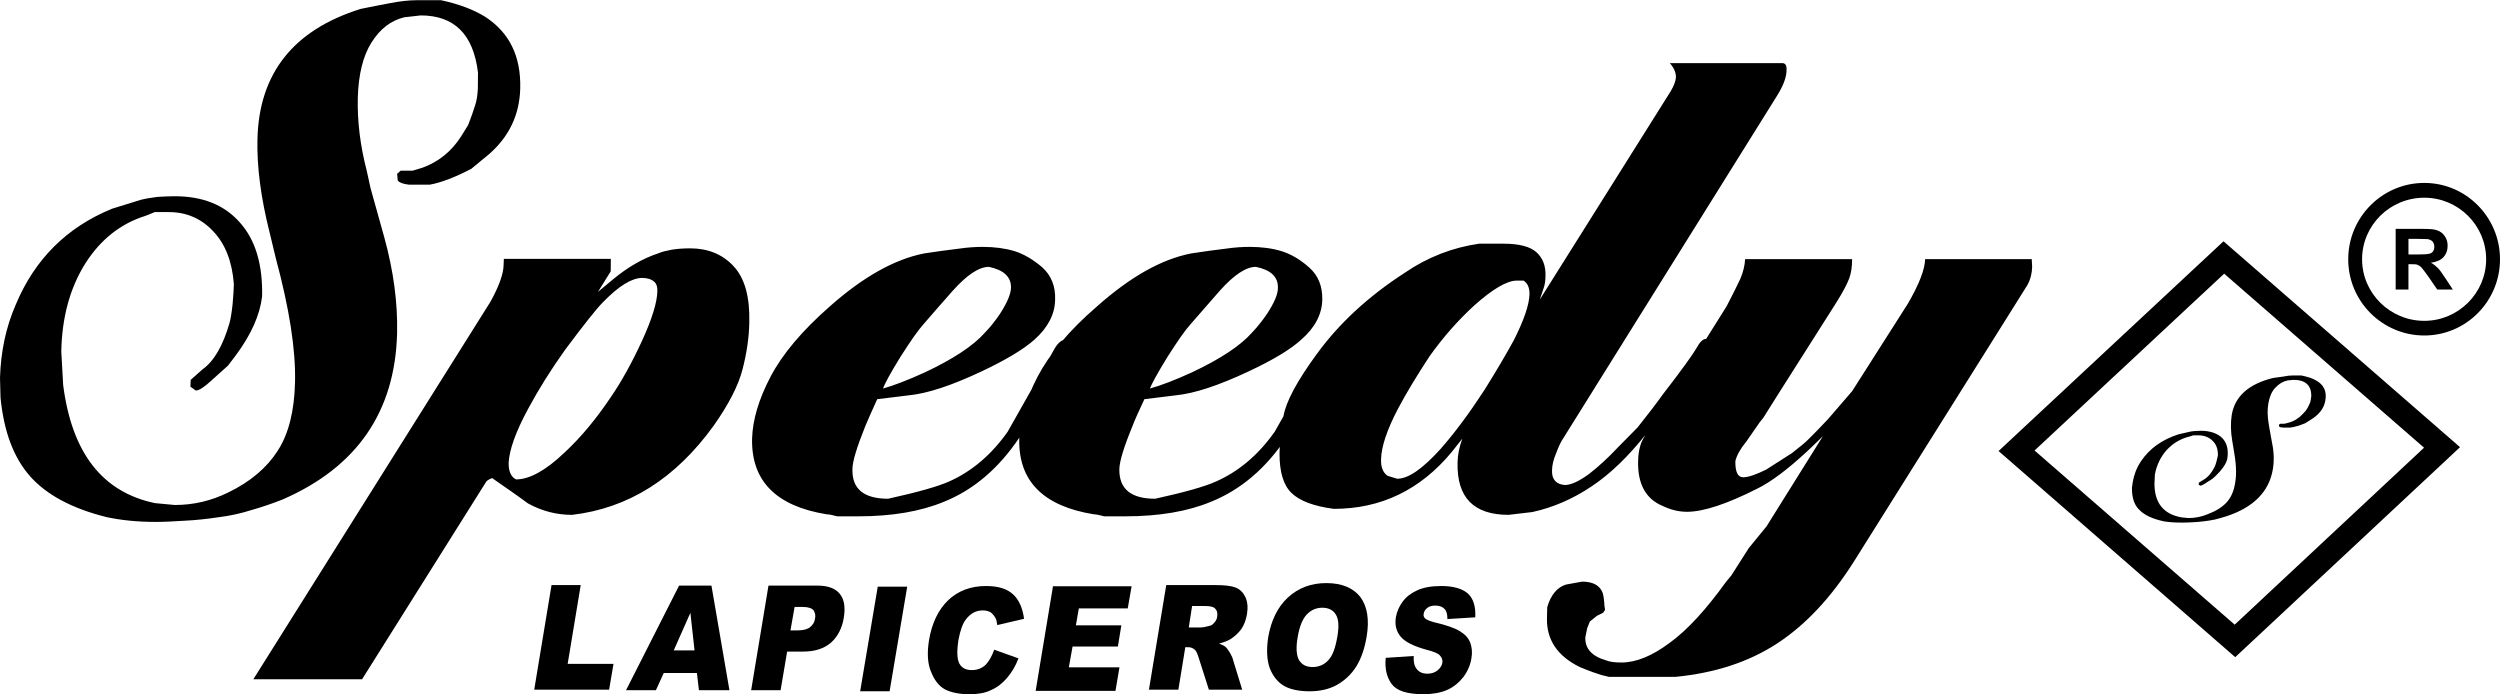
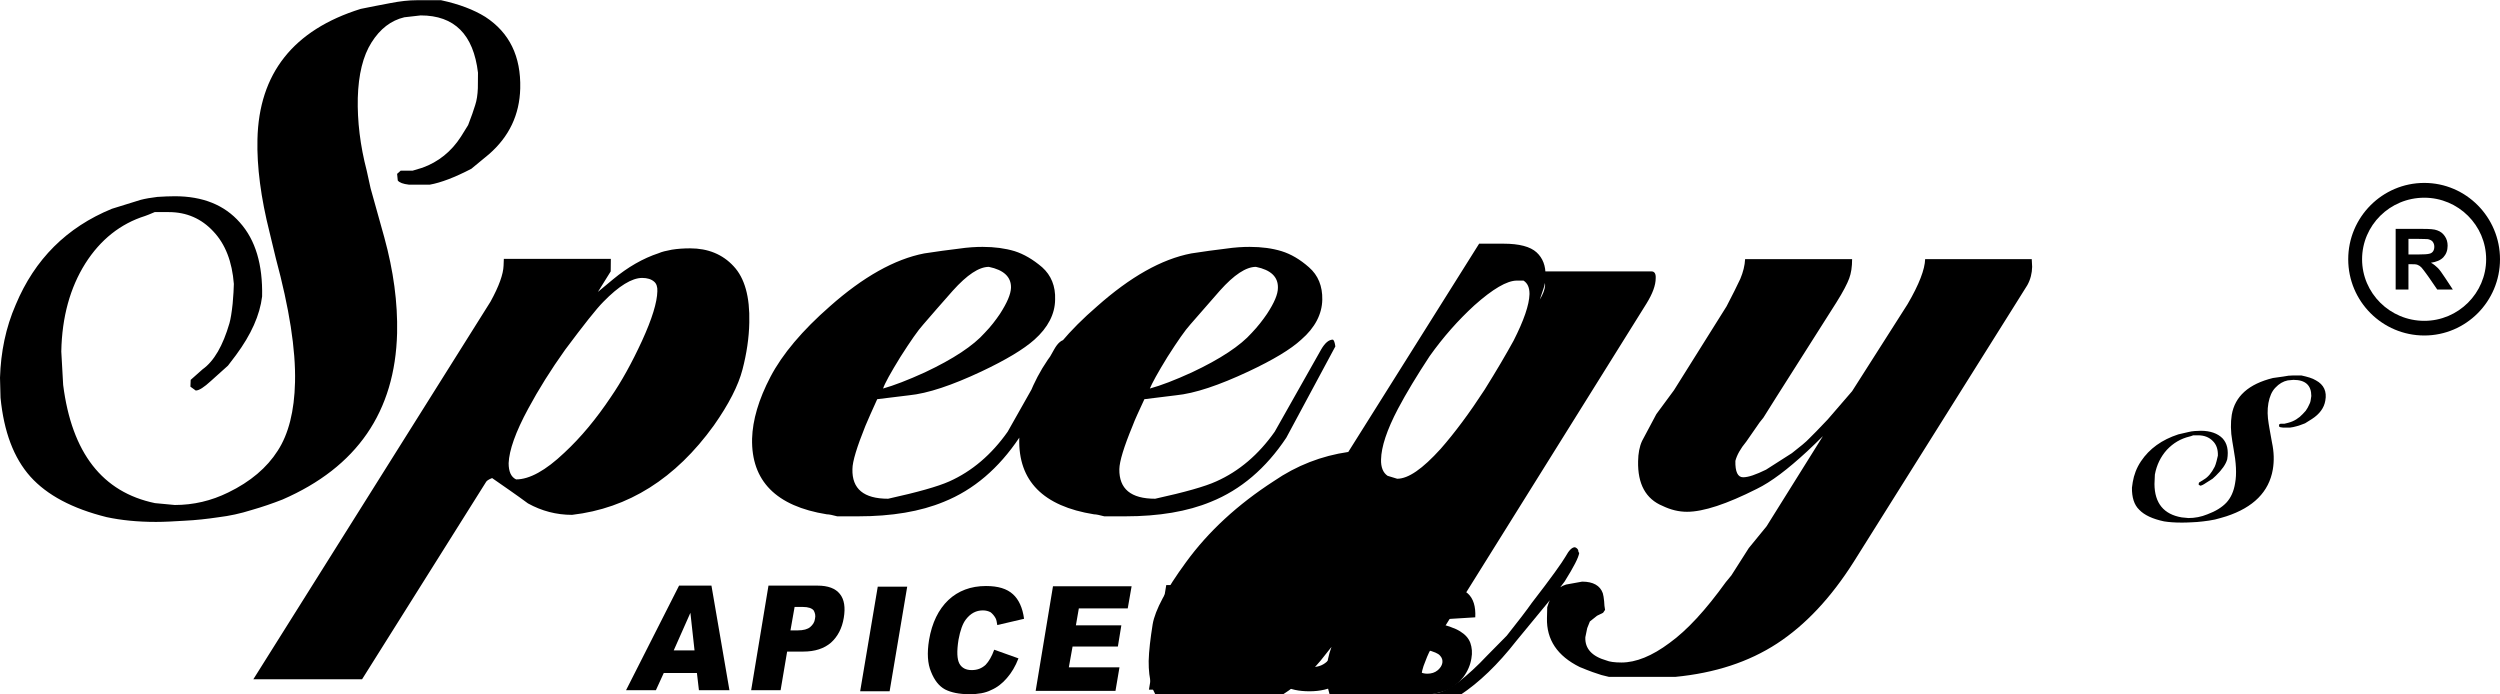
<svg xmlns="http://www.w3.org/2000/svg" xml:space="preserve" width="180px" height="50px" version="1.1" style="shape-rendering:geometricPrecision; text-rendering:geometricPrecision; image-rendering:optimizeQuality; fill-rule:evenodd; clip-rule:evenodd" viewBox="0 0 187.61 52.08">
  <defs>
    <style type="text/css">
   
    .fil0 {fill:#000000;fill-rule:nonzero}
   
  </style>
  </defs>
  <g id="Capa_x0020_1">
    <g id="_2271135816752">
      <path class="fil0" d="M181.93 14.82c-2.58,0 -4.67,2.07 -4.67,4.62 0,2.54 2.09,4.62 4.67,4.62 2.55,0 4.64,-2.08 4.64,-4.62 0,-2.55 -2.09,-4.62 -4.64,-4.62zm0 10.34c-3.15,0 -5.71,-2.56 -5.71,-5.72 0,-3.16 2.56,-5.73 5.71,-5.73 3.13,0 5.68,2.57 5.68,5.73 0,3.16 -2.55,5.72 -5.68,5.72z" />
-       <path class="fil0" d="M152.68 33.79l15.02 13.07 14.21 -13.28 -15 -13.06 -14.23 13.27zm15.06 15.51l-17.76 -15.47 16.88 -15.74 17.75 15.45 -16.87 15.76z" />
      <path class="fil0" d="M162.4 39.11c-0.85,-0.18 -1.48,-0.47 -1.86,-0.87 -0.39,-0.37 -0.56,-0.94 -0.55,-1.66l0.06 -0.42c0.09,-0.54 0.29,-1.07 0.61,-1.55 0.64,-0.96 1.58,-1.63 2.81,-2.03l0.78 -0.18c0.12,-0.04 0.28,-0.05 0.45,-0.07 0.16,0 0.32,-0.02 0.45,-0.02 0.72,0 1.27,0.2 1.63,0.56 0.36,0.38 0.47,0.91 0.36,1.58 -0.11,0.39 -0.4,0.79 -0.85,1.23l-0.25 0.23 -0.49 0.31c-0.2,0.14 -0.35,0.21 -0.44,0.21 -0.07,-0.05 -0.11,-0.07 -0.12,-0.09l0.03 -0.14 0.35 -0.22c0.32,-0.18 0.59,-0.5 0.83,-0.97 0.05,-0.1 0.09,-0.24 0.14,-0.42 0.04,-0.18 0.08,-0.31 0.1,-0.42 0.01,-0.47 -0.11,-0.83 -0.39,-1.1 -0.27,-0.27 -0.63,-0.42 -1.1,-0.42l-0.36 0c-0.15,0.06 -0.22,0.08 -0.27,0.09 -0.67,0.16 -1.23,0.49 -1.71,1 -0.46,0.51 -0.77,1.14 -0.9,1.86l-0.03 0.71c0.01,1.44 0.7,2.27 2.04,2.5l0.51 0.05c0.48,0 0.96,-0.09 1.42,-0.28 0.62,-0.23 1.09,-0.52 1.43,-0.88 0.33,-0.36 0.55,-0.83 0.65,-1.45 0.13,-0.69 0.08,-1.55 -0.12,-2.62l-0.09 -0.54c-0.13,-0.73 -0.13,-1.4 -0.04,-1.98 0.24,-1.39 1.27,-2.31 3.09,-2.76 0.26,-0.04 0.51,-0.07 0.78,-0.11 0.28,-0.06 0.51,-0.08 0.71,-0.08l0.65 0c0.45,0.1 0.82,0.2 1.09,0.37 0.59,0.32 0.83,0.83 0.7,1.52 -0.09,0.54 -0.43,1.01 -1.01,1.38l-0.51 0.32c-0.45,0.18 -0.83,0.29 -1.12,0.32l-0.54 0c-0.16,-0.01 -0.25,-0.03 -0.29,-0.09l0 -0.14 0.11 -0.06 0.09 0 0.21 0 0.28 -0.07c0.43,-0.11 0.79,-0.34 1.08,-0.65l0.23 -0.25c0.12,-0.16 0.19,-0.31 0.24,-0.42 0.06,-0.11 0.11,-0.22 0.13,-0.36l0.05 -0.33c0,-0.81 -0.45,-1.21 -1.34,-1.21l-0.43 0.04c-0.34,0.07 -0.65,0.25 -0.92,0.54 -0.27,0.27 -0.44,0.67 -0.53,1.16 -0.09,0.51 -0.07,1.01 0.02,1.55l0.06 0.36 0.19 1.06c0.15,0.7 0.17,1.37 0.06,2.02 -0.29,1.67 -1.45,2.84 -3.49,3.51 -0.27,0.09 -0.56,0.16 -0.85,0.24 -0.3,0.07 -0.59,0.1 -0.89,0.14 -0.31,0.04 -0.6,0.06 -0.89,0.07 -0.29,0.02 -0.54,0.02 -0.75,0.02 -0.49,0 -0.91,-0.03 -1.29,-0.09z" />
-       <path class="fil0" d="M131.23 41.12l1.34 -1.64 4.23 -6.77 -0.59 0.58 -0.6 0.57c-1.45,1.34 -2.7,2.29 -3.77,2.81 -2.26,1.14 -4.01,1.72 -5.24,1.72 -0.62,0 -1.23,-0.15 -1.83,-0.44 -1.26,-0.52 -1.88,-1.64 -1.84,-3.36 0.01,-0.58 0.1,-1.09 0.3,-1.52l1.07 -2.01 1.32 -1.79 3.95 -6.3c0.45,-0.86 0.79,-1.55 1.03,-2.06 0.21,-0.5 0.34,-1.01 0.36,-1.48l8.03 0c0,0.58 -0.07,1.05 -0.22,1.45 -0.14,0.38 -0.45,0.99 -0.96,1.8l-4.48 7.06 -1 1.59 -0.28 0.35 -1 1.44c-0.44,0.53 -0.71,1.02 -0.82,1.45 -0.02,0.82 0.18,1.23 0.58,1.23 0.4,0 0.96,-0.2 1.72,-0.57l1.94 -1.24c0.63,-0.49 1.07,-0.85 1.3,-1.1 0.25,-0.24 0.71,-0.71 1.39,-1.43 1.18,-1.36 1.77,-2.06 1.83,-2.12l4.16 -6.53c0.87,-1.48 1.3,-2.62 1.32,-3.38l8 0 0.03 0.58c-0.01,0.47 -0.12,0.94 -0.36,1.37 -0.39,0.63 -0.76,1.22 -1.09,1.74l-11.93 19.01c-1.72,2.72 -3.64,4.76 -5.77,6.15 -2.12,1.38 -4.65,2.21 -7.64,2.5l-2.35 0 -1.03 0 -0.8 0 -0.78 0 -0.57 -0.14 -0.66 -0.22 -0.45 -0.17 -0.52 -0.21c-1.68,-0.83 -2.5,-2.05 -2.46,-3.67l0.02 -0.82c0.27,-0.94 0.76,-1.5 1.41,-1.7l1.21 -0.22c0.83,0 1.35,0.3 1.55,0.87 0.04,0.15 0.08,0.35 0.1,0.6 0.01,0.24 0.03,0.45 0.07,0.65l-0.15 0.22 -0.45 0.22 -0.54 0.43 -0.2 0.5 -0.14 0.68c-0.04,0.86 0.5,1.44 1.59,1.75 0.21,0.09 0.59,0.15 1.12,0.15 1.09,0 2.3,-0.49 3.61,-1.47 1.33,-0.96 2.72,-2.48 4.22,-4.56l0.42 -0.51 1.3 -2.04zm-16.9 -20.08l-0.5 0c-0.74,0 -1.81,0.63 -3.19,1.86 -1.21,1.11 -2.33,2.37 -3.36,3.82 -0.94,1.43 -1.74,2.75 -2.37,3.94 -0.84,1.6 -1.25,2.86 -1.27,3.8 -0.02,0.58 0.15,1 0.49,1.23l0.72 0.22c0.84,0 1.9,-0.74 3.26,-2.24 1.07,-1.22 2.17,-2.7 3.3,-4.44 0.9,-1.44 1.62,-2.67 2.18,-3.69 0.76,-1.5 1.17,-2.67 1.19,-3.49 0,-0.49 -0.14,-0.81 -0.45,-1.01zm-3.33 -2.77l1.83 0c1.18,0 2.01,0.22 2.48,0.65 0.47,0.43 0.69,1.02 0.67,1.74 0,0.38 -0.05,0.72 -0.16,1.01 -0.09,0.27 -0.18,0.54 -0.27,0.8l9.82 -15.63c0.25,-0.42 0.38,-0.76 0.4,-1.07 0,-0.34 -0.15,-0.7 -0.46,-1.05l8.45 0c0.22,0 0.33,0.18 0.31,0.51 0,0.54 -0.24,1.17 -0.69,1.9l-16.04 25.7c-0.2,0.29 -0.38,0.67 -0.56,1.16 -0.2,0.47 -0.31,0.91 -0.31,1.31 -0.02,0.66 0.31,1.03 0.96,1.08 0.47,0 1.08,-0.29 1.82,-0.83 0.72,-0.56 1.45,-1.23 2.16,-1.99l1.48 -1.5c0.85,-1.07 1.48,-1.89 1.88,-2.46 1.45,-1.87 2.28,-3.04 2.54,-3.49 0.25,-0.46 0.48,-0.69 0.7,-0.69 0.13,0.05 0.2,0.12 0.24,0.21 0,0.09 0.03,0.17 0.08,0.22 -0.05,0.35 -0.41,1.05 -1.1,2.15l-0.54 0.71 -3.08 3.74c-1.39,1.78 -2.8,3.13 -4.21,4.06 -1.41,0.94 -2.89,1.57 -4.41,1.9l-1.78 0.21c-2.62,0 -3.89,-1.3 -3.83,-3.92 0.01,-0.58 0.13,-1.18 0.36,-1.8l-0.81 1.02c-2.36,2.84 -5.31,4.25 -8.84,4.25 -1.51,-0.2 -2.56,-0.6 -3.17,-1.19 -0.62,-0.6 -0.91,-1.61 -0.9,-3.02 0.02,-0.78 0.13,-1.69 0.3,-2.76 0.18,-1.06 1.01,-2.62 2.49,-4.64 1.7,-2.34 3.91,-4.36 6.6,-6.1 1.72,-1.18 3.59,-1.9 5.59,-2.19zm-24.71 10.87c0.84,-0.23 1.88,-0.63 3.15,-1.21 2.15,-1.01 3.65,-2.01 4.5,-2.97 0.44,-0.46 0.82,-0.95 1.14,-1.42 0.55,-0.84 0.82,-1.47 0.82,-1.96 0.02,-0.81 -0.52,-1.34 -1.65,-1.57 -0.74,0 -1.64,0.59 -2.71,1.79 -0.85,0.96 -1.57,1.81 -2.21,2.53 -0.4,0.44 -0.96,1.25 -1.72,2.44 -0.74,1.2 -1.17,2 -1.32,2.37zm1.94 0.51l-2.35 0.29c-0.4,0.87 -0.71,1.52 -0.89,2.01 -0.65,1.57 -0.98,2.66 -0.99,3.24 -0.02,1.48 0.86,2.22 2.69,2.22 2.23,-0.49 3.75,-0.92 4.58,-1.3 1.71,-0.76 3.18,-2.01 4.39,-3.73l3.49 -6.18c0.28,-0.48 0.57,-0.73 0.88,-0.73 0.08,0.05 0.14,0.22 0.18,0.51l-3.68 6.85c-1.53,2.3 -3.42,3.91 -5.66,4.81 -1.76,0.73 -3.91,1.09 -6.42,1.09l-0.85 0 -0.73 0c-0.34,-0.09 -0.6,-0.15 -0.77,-0.15 -3.82,-0.61 -5.69,-2.51 -5.61,-5.68 0.03,-1.39 0.49,-2.94 1.37,-4.64 0.89,-1.7 2.37,-3.48 4.47,-5.29 2.48,-2.2 4.83,-3.54 7.07,-3.97 0.96,-0.15 1.79,-0.26 2.54,-0.35 0.74,-0.11 1.35,-0.14 1.84,-0.14 0.91,0 1.7,0.11 2.39,0.32 0.71,0.22 1.39,0.62 2.06,1.21 0.69,0.6 1.02,1.42 1,2.43 -0.02,1.08 -0.54,2.1 -1.58,3 -0.79,0.73 -2.11,1.52 -3.96,2.39 -2.2,1.03 -4.02,1.65 -5.46,1.79zm-21.96 -0.51c0.81,-0.23 1.86,-0.63 3.13,-1.21 2.15,-1.01 3.65,-2.01 4.5,-2.97 0.45,-0.46 0.82,-0.95 1.14,-1.42 0.54,-0.84 0.81,-1.47 0.83,-1.96 0.02,-0.81 -0.54,-1.34 -1.66,-1.57 -0.74,0 -1.63,0.59 -2.71,1.79 -0.86,0.96 -1.58,1.81 -2.21,2.53 -0.4,0.44 -0.96,1.25 -1.72,2.44 -0.74,1.2 -1.18,2 -1.3,2.37zm1.93 0.51l-2.37 0.29c-0.4,0.87 -0.68,1.52 -0.89,2.01 -0.63,1.57 -0.97,2.66 -0.97,3.24 -0.04,1.48 0.85,2.22 2.68,2.22 2.22,-0.49 3.74,-0.92 4.59,-1.3 1.7,-0.76 3.17,-2.01 4.38,-3.73l3.49 -6.18c0.27,-0.48 0.56,-0.73 0.87,-0.73 0.09,0.05 0.14,0.22 0.18,0.51l-3.67 6.85c-1.54,2.3 -3.42,3.91 -5.66,4.81 -1.76,0.73 -3.91,1.09 -6.43,1.09l-0.85 0 -0.72 0c-0.34,-0.09 -0.6,-0.15 -0.78,-0.15 -3.81,-0.61 -5.68,-2.51 -5.61,-5.68 0.04,-1.39 0.49,-2.94 1.38,-4.64 0.89,-1.7 2.39,-3.48 4.46,-5.29 2.48,-2.2 4.86,-3.54 7.08,-3.97 0.96,-0.15 1.81,-0.26 2.55,-0.35 0.74,-0.11 1.34,-0.14 1.83,-0.14 0.9,0 1.7,0.11 2.4,0.32 0.69,0.22 1.38,0.62 2.07,1.21 0.67,0.6 1.01,1.42 0.97,2.43 -0.01,1.08 -0.54,2.1 -1.55,3 -0.82,0.73 -2.14,1.52 -3.98,2.39 -2.19,1.03 -4.02,1.65 -5.45,1.79zm-19.1 -8.52c-0.22,-0.2 -0.53,-0.29 -0.91,-0.29 -0.77,0 -1.75,0.6 -2.91,1.79 -0.53,0.53 -1.48,1.74 -2.87,3.6 -1.07,1.5 -1.99,2.97 -2.77,4.42 -0.96,1.77 -1.43,3.13 -1.47,4.09 0,0.63 0.18,1.04 0.56,1.22 1,0 2.21,-0.66 3.62,-2 1.25,-1.16 2.4,-2.55 3.49,-4.18 0.8,-1.16 1.58,-2.57 2.34,-4.22 0.76,-1.66 1.13,-2.89 1.15,-3.71 0.02,-0.34 -0.07,-0.58 -0.23,-0.72zm-21.93 29.83l-8.16 0 17.8 -28.34c0.64,-1.16 0.96,-2.07 0.98,-2.7l0.02 -0.51 8.03 0 -0.01 0.94 -0.96 1.54 1.13 -0.94c1.11,-0.92 2.25,-1.58 3.44,-1.97 0.22,-0.1 0.55,-0.18 0.98,-0.26 0.44,-0.07 0.9,-0.1 1.37,-0.1 1.34,0 2.44,0.45 3.26,1.34 0.83,0.88 1.23,2.29 1.18,4.23 -0.02,1.14 -0.2,2.33 -0.51,3.52 -0.31,1.2 -1.03,2.61 -2.15,4.2 -2.88,4 -6.43,6.22 -10.64,6.71 -1.18,0 -2.28,-0.29 -3.31,-0.86 -0.89,-0.66 -1.79,-1.27 -2.69,-1.9 -0.26,0.1 -0.42,0.21 -0.46,0.3l-9.3 14.8zm-19.17 -12.17c-2.57,-0.64 -4.47,-1.65 -5.72,-3.04 -1.25,-1.4 -1.99,-3.37 -2.24,-5.92l-0.04 -1.5c0.06,-1.93 0.43,-3.76 1.18,-5.48 1.43,-3.42 3.83,-5.81 7.22,-7.2l2.16 -0.67c0.35,-0.09 0.76,-0.16 1.25,-0.22 0.47,-0.03 0.91,-0.05 1.31,-0.05 2.09,0 3.72,0.65 4.88,1.97 1.18,1.32 1.72,3.16 1.67,5.55 -0.17,1.4 -0.82,2.86 -1.96,4.4l-0.6 0.79 -1.28 1.15c-0.51,0.47 -0.89,0.72 -1.14,0.72 -0.22,-0.15 -0.35,-0.25 -0.4,-0.29l0.02 -0.51 0.89 -0.79c0.87,-0.62 1.53,-1.78 2.02,-3.46 0.09,-0.32 0.17,-0.81 0.24,-1.47 0.05,-0.64 0.09,-1.13 0.09,-1.48 -0.13,-1.66 -0.63,-2.98 -1.54,-3.94 -0.89,-0.96 -2.01,-1.45 -3.34,-1.45l-1.06 0c-0.36,0.15 -0.59,0.25 -0.72,0.29 -1.84,0.58 -3.35,1.77 -4.49,3.57 -1.13,1.8 -1.75,3.99 -1.8,6.6l0.14 2.51c0.65,5.11 2.95,8.05 6.89,8.87l1.49 0.14c1.39,0 2.73,-0.31 4.01,-0.94 1.67,-0.81 2.9,-1.86 3.71,-3.13 0.82,-1.26 1.25,-2.98 1.3,-5.14 0.06,-2.46 -0.43,-5.55 -1.44,-9.3l-0.47 -1.95c-0.65,-2.58 -0.96,-4.92 -0.91,-6.98 0.11,-4.94 2.69,-8.21 7.75,-9.79 0.7,-0.14 1.44,-0.29 2.2,-0.43 0.76,-0.15 1.43,-0.22 1.99,-0.22l1.84 0c1.35,0.29 2.45,0.71 3.32,1.25 1.81,1.18 2.68,2.96 2.62,5.37 -0.05,1.97 -0.83,3.62 -2.35,4.94l-1.32 1.09c-1.25,0.65 -2.28,1.04 -3.11,1.19l-1.58 0c-0.43,-0.05 -0.7,-0.15 -0.83,-0.31l-0.05 -0.5 0.27 -0.24 0.25 0 0.65 0 0.73 -0.22c1.19,-0.43 2.17,-1.21 2.89,-2.33l0.54 -0.87c0.24,-0.63 0.42,-1.12 0.53,-1.5 0.12,-0.36 0.18,-0.78 0.2,-1.27l0.01 -1.16c-0.34,-2.87 -1.77,-4.3 -4.3,-4.3l-1.23 0.14c-1,0.24 -1.81,0.86 -2.46,1.89 -0.64,1.01 -0.98,2.4 -1.03,4.16 -0.04,1.75 0.18,3.58 0.67,5.46l0.29 1.32 1.03 3.69c0.69,2.51 1.01,4.9 0.96,7.18 -0.15,5.9 -3.01,10.06 -8.6,12.49 -0.74,0.29 -1.52,0.56 -2.33,0.79 -0.82,0.26 -1.65,0.44 -2.48,0.54 -0.87,0.13 -1.7,0.22 -2.53,0.26 -0.81,0.05 -1.54,0.09 -2.15,0.09 -1.4,0 -2.64,-0.13 -3.71,-0.36z" />
-       <polygon class="fil0" points="41.39,43.89 43.58,43.89 42.6,49.8 46.04,49.8 45.71,51.74 40.09,51.74 " />
+       <path class="fil0" d="M131.23 41.12l1.34 -1.64 4.23 -6.77 -0.59 0.58 -0.6 0.57c-1.45,1.34 -2.7,2.29 -3.77,2.81 -2.26,1.14 -4.01,1.72 -5.24,1.72 -0.62,0 -1.23,-0.15 -1.83,-0.44 -1.26,-0.52 -1.88,-1.64 -1.84,-3.36 0.01,-0.58 0.1,-1.09 0.3,-1.52l1.07 -2.01 1.32 -1.79 3.95 -6.3c0.45,-0.86 0.79,-1.55 1.03,-2.06 0.21,-0.5 0.34,-1.01 0.36,-1.48l8.03 0c0,0.58 -0.07,1.05 -0.22,1.45 -0.14,0.38 -0.45,0.99 -0.96,1.8l-4.48 7.06 -1 1.59 -0.28 0.35 -1 1.44c-0.44,0.53 -0.71,1.02 -0.82,1.45 -0.02,0.82 0.18,1.23 0.58,1.23 0.4,0 0.96,-0.2 1.72,-0.57l1.94 -1.24c0.63,-0.49 1.07,-0.85 1.3,-1.1 0.25,-0.24 0.71,-0.71 1.39,-1.43 1.18,-1.36 1.77,-2.06 1.83,-2.12l4.16 -6.53c0.87,-1.48 1.3,-2.62 1.32,-3.38l8 0 0.03 0.58c-0.01,0.47 -0.12,0.94 -0.36,1.37 -0.39,0.63 -0.76,1.22 -1.09,1.74l-11.93 19.01c-1.72,2.72 -3.64,4.76 -5.77,6.15 -2.12,1.38 -4.65,2.21 -7.64,2.5l-2.35 0 -1.03 0 -0.8 0 -0.78 0 -0.57 -0.14 -0.66 -0.22 -0.45 -0.17 -0.52 -0.21c-1.68,-0.83 -2.5,-2.05 -2.46,-3.67l0.02 -0.82c0.27,-0.94 0.76,-1.5 1.41,-1.7l1.21 -0.22c0.83,0 1.35,0.3 1.55,0.87 0.04,0.15 0.08,0.35 0.1,0.6 0.01,0.24 0.03,0.45 0.07,0.65l-0.15 0.22 -0.45 0.22 -0.54 0.43 -0.2 0.5 -0.14 0.68c-0.04,0.86 0.5,1.44 1.59,1.75 0.21,0.09 0.59,0.15 1.12,0.15 1.09,0 2.3,-0.49 3.61,-1.47 1.33,-0.96 2.72,-2.48 4.22,-4.56l0.42 -0.51 1.3 -2.04zm-16.9 -20.08l-0.5 0c-0.74,0 -1.81,0.63 -3.19,1.86 -1.21,1.11 -2.33,2.37 -3.36,3.82 -0.94,1.43 -1.74,2.75 -2.37,3.94 -0.84,1.6 -1.25,2.86 -1.27,3.8 -0.02,0.58 0.15,1 0.49,1.23l0.72 0.22c0.84,0 1.9,-0.74 3.26,-2.24 1.07,-1.22 2.17,-2.7 3.3,-4.44 0.9,-1.44 1.62,-2.67 2.18,-3.69 0.76,-1.5 1.17,-2.67 1.19,-3.49 0,-0.49 -0.14,-0.81 -0.45,-1.01zm-3.33 -2.77l1.83 0c1.18,0 2.01,0.22 2.48,0.65 0.47,0.43 0.69,1.02 0.67,1.74 0,0.38 -0.05,0.72 -0.16,1.01 -0.09,0.27 -0.18,0.54 -0.27,0.8c0.25,-0.42 0.38,-0.76 0.4,-1.07 0,-0.34 -0.15,-0.7 -0.46,-1.05l8.45 0c0.22,0 0.33,0.18 0.31,0.51 0,0.54 -0.24,1.17 -0.69,1.9l-16.04 25.7c-0.2,0.29 -0.38,0.67 -0.56,1.16 -0.2,0.47 -0.31,0.91 -0.31,1.31 -0.02,0.66 0.31,1.03 0.96,1.08 0.47,0 1.08,-0.29 1.82,-0.83 0.72,-0.56 1.45,-1.23 2.16,-1.99l1.48 -1.5c0.85,-1.07 1.48,-1.89 1.88,-2.46 1.45,-1.87 2.28,-3.04 2.54,-3.49 0.25,-0.46 0.48,-0.69 0.7,-0.69 0.13,0.05 0.2,0.12 0.24,0.21 0,0.09 0.03,0.17 0.08,0.22 -0.05,0.35 -0.41,1.05 -1.1,2.15l-0.54 0.71 -3.08 3.74c-1.39,1.78 -2.8,3.13 -4.21,4.06 -1.41,0.94 -2.89,1.57 -4.41,1.9l-1.78 0.21c-2.62,0 -3.89,-1.3 -3.83,-3.92 0.01,-0.58 0.13,-1.18 0.36,-1.8l-0.81 1.02c-2.36,2.84 -5.31,4.25 -8.84,4.25 -1.51,-0.2 -2.56,-0.6 -3.17,-1.19 -0.62,-0.6 -0.91,-1.61 -0.9,-3.02 0.02,-0.78 0.13,-1.69 0.3,-2.76 0.18,-1.06 1.01,-2.62 2.49,-4.64 1.7,-2.34 3.91,-4.36 6.6,-6.1 1.72,-1.18 3.59,-1.9 5.59,-2.19zm-24.71 10.87c0.84,-0.23 1.88,-0.63 3.15,-1.21 2.15,-1.01 3.65,-2.01 4.5,-2.97 0.44,-0.46 0.82,-0.95 1.14,-1.42 0.55,-0.84 0.82,-1.47 0.82,-1.96 0.02,-0.81 -0.52,-1.34 -1.65,-1.57 -0.74,0 -1.64,0.59 -2.71,1.79 -0.85,0.96 -1.57,1.81 -2.21,2.53 -0.4,0.44 -0.96,1.25 -1.72,2.44 -0.74,1.2 -1.17,2 -1.32,2.37zm1.94 0.51l-2.35 0.29c-0.4,0.87 -0.71,1.52 -0.89,2.01 -0.65,1.57 -0.98,2.66 -0.99,3.24 -0.02,1.48 0.86,2.22 2.69,2.22 2.23,-0.49 3.75,-0.92 4.58,-1.3 1.71,-0.76 3.18,-2.01 4.39,-3.73l3.49 -6.18c0.28,-0.48 0.57,-0.73 0.88,-0.73 0.08,0.05 0.14,0.22 0.18,0.51l-3.68 6.85c-1.53,2.3 -3.42,3.91 -5.66,4.81 -1.76,0.73 -3.91,1.09 -6.42,1.09l-0.85 0 -0.73 0c-0.34,-0.09 -0.6,-0.15 -0.77,-0.15 -3.82,-0.61 -5.69,-2.51 -5.61,-5.68 0.03,-1.39 0.49,-2.94 1.37,-4.64 0.89,-1.7 2.37,-3.48 4.47,-5.29 2.48,-2.2 4.83,-3.54 7.07,-3.97 0.96,-0.15 1.79,-0.26 2.54,-0.35 0.74,-0.11 1.35,-0.14 1.84,-0.14 0.91,0 1.7,0.11 2.39,0.32 0.71,0.22 1.39,0.62 2.06,1.21 0.69,0.6 1.02,1.42 1,2.43 -0.02,1.08 -0.54,2.1 -1.58,3 -0.79,0.73 -2.11,1.52 -3.96,2.39 -2.2,1.03 -4.02,1.65 -5.46,1.79zm-21.96 -0.51c0.81,-0.23 1.86,-0.63 3.13,-1.21 2.15,-1.01 3.65,-2.01 4.5,-2.97 0.45,-0.46 0.82,-0.95 1.14,-1.42 0.54,-0.84 0.81,-1.47 0.83,-1.96 0.02,-0.81 -0.54,-1.34 -1.66,-1.57 -0.74,0 -1.63,0.59 -2.71,1.79 -0.86,0.96 -1.58,1.81 -2.21,2.53 -0.4,0.44 -0.96,1.25 -1.72,2.44 -0.74,1.2 -1.18,2 -1.3,2.37zm1.93 0.51l-2.37 0.29c-0.4,0.87 -0.68,1.52 -0.89,2.01 -0.63,1.57 -0.97,2.66 -0.97,3.24 -0.04,1.48 0.85,2.22 2.68,2.22 2.22,-0.49 3.74,-0.92 4.59,-1.3 1.7,-0.76 3.17,-2.01 4.38,-3.73l3.49 -6.18c0.27,-0.48 0.56,-0.73 0.87,-0.73 0.09,0.05 0.14,0.22 0.18,0.51l-3.67 6.85c-1.54,2.3 -3.42,3.91 -5.66,4.81 -1.76,0.73 -3.91,1.09 -6.43,1.09l-0.85 0 -0.72 0c-0.34,-0.09 -0.6,-0.15 -0.78,-0.15 -3.81,-0.61 -5.68,-2.51 -5.61,-5.68 0.04,-1.39 0.49,-2.94 1.38,-4.64 0.89,-1.7 2.39,-3.48 4.46,-5.29 2.48,-2.2 4.86,-3.54 7.08,-3.97 0.96,-0.15 1.81,-0.26 2.55,-0.35 0.74,-0.11 1.34,-0.14 1.83,-0.14 0.9,0 1.7,0.11 2.4,0.32 0.69,0.22 1.38,0.62 2.07,1.21 0.67,0.6 1.01,1.42 0.97,2.43 -0.01,1.08 -0.54,2.1 -1.55,3 -0.82,0.73 -2.14,1.52 -3.98,2.39 -2.19,1.03 -4.02,1.65 -5.45,1.79zm-19.1 -8.52c-0.22,-0.2 -0.53,-0.29 -0.91,-0.29 -0.77,0 -1.75,0.6 -2.91,1.79 -0.53,0.53 -1.48,1.74 -2.87,3.6 -1.07,1.5 -1.99,2.97 -2.77,4.42 -0.96,1.77 -1.43,3.13 -1.47,4.09 0,0.63 0.18,1.04 0.56,1.22 1,0 2.21,-0.66 3.62,-2 1.25,-1.16 2.4,-2.55 3.49,-4.18 0.8,-1.16 1.58,-2.57 2.34,-4.22 0.76,-1.66 1.13,-2.89 1.15,-3.71 0.02,-0.34 -0.07,-0.58 -0.23,-0.72zm-21.93 29.83l-8.16 0 17.8 -28.34c0.64,-1.16 0.96,-2.07 0.98,-2.7l0.02 -0.51 8.03 0 -0.01 0.94 -0.96 1.54 1.13 -0.94c1.11,-0.92 2.25,-1.58 3.44,-1.97 0.22,-0.1 0.55,-0.18 0.98,-0.26 0.44,-0.07 0.9,-0.1 1.37,-0.1 1.34,0 2.44,0.45 3.26,1.34 0.83,0.88 1.23,2.29 1.18,4.23 -0.02,1.14 -0.2,2.33 -0.51,3.52 -0.31,1.2 -1.03,2.61 -2.15,4.2 -2.88,4 -6.43,6.22 -10.64,6.71 -1.18,0 -2.28,-0.29 -3.31,-0.86 -0.89,-0.66 -1.79,-1.27 -2.69,-1.9 -0.26,0.1 -0.42,0.21 -0.46,0.3l-9.3 14.8zm-19.17 -12.17c-2.57,-0.64 -4.47,-1.65 -5.72,-3.04 -1.25,-1.4 -1.99,-3.37 -2.24,-5.92l-0.04 -1.5c0.06,-1.93 0.43,-3.76 1.18,-5.48 1.43,-3.42 3.83,-5.81 7.22,-7.2l2.16 -0.67c0.35,-0.09 0.76,-0.16 1.25,-0.22 0.47,-0.03 0.91,-0.05 1.31,-0.05 2.09,0 3.72,0.65 4.88,1.97 1.18,1.32 1.72,3.16 1.67,5.55 -0.17,1.4 -0.82,2.86 -1.96,4.4l-0.6 0.79 -1.28 1.15c-0.51,0.47 -0.89,0.72 -1.14,0.72 -0.22,-0.15 -0.35,-0.25 -0.4,-0.29l0.02 -0.51 0.89 -0.79c0.87,-0.62 1.53,-1.78 2.02,-3.46 0.09,-0.32 0.17,-0.81 0.24,-1.47 0.05,-0.64 0.09,-1.13 0.09,-1.48 -0.13,-1.66 -0.63,-2.98 -1.54,-3.94 -0.89,-0.96 -2.01,-1.45 -3.34,-1.45l-1.06 0c-0.36,0.15 -0.59,0.25 -0.72,0.29 -1.84,0.58 -3.35,1.77 -4.49,3.57 -1.13,1.8 -1.75,3.99 -1.8,6.6l0.14 2.51c0.65,5.11 2.95,8.05 6.89,8.87l1.49 0.14c1.39,0 2.73,-0.31 4.01,-0.94 1.67,-0.81 2.9,-1.86 3.71,-3.13 0.82,-1.26 1.25,-2.98 1.3,-5.14 0.06,-2.46 -0.43,-5.55 -1.44,-9.3l-0.47 -1.95c-0.65,-2.58 -0.96,-4.92 -0.91,-6.98 0.11,-4.94 2.69,-8.21 7.75,-9.79 0.7,-0.14 1.44,-0.29 2.2,-0.43 0.76,-0.15 1.43,-0.22 1.99,-0.22l1.84 0c1.35,0.29 2.45,0.71 3.32,1.25 1.81,1.18 2.68,2.96 2.62,5.37 -0.05,1.97 -0.83,3.62 -2.35,4.94l-1.32 1.09c-1.25,0.65 -2.28,1.04 -3.11,1.19l-1.58 0c-0.43,-0.05 -0.7,-0.15 -0.83,-0.31l-0.05 -0.5 0.27 -0.24 0.25 0 0.65 0 0.73 -0.22c1.19,-0.43 2.17,-1.21 2.89,-2.33l0.54 -0.87c0.24,-0.63 0.42,-1.12 0.53,-1.5 0.12,-0.36 0.18,-0.78 0.2,-1.27l0.01 -1.16c-0.34,-2.87 -1.77,-4.3 -4.3,-4.3l-1.23 0.14c-1,0.24 -1.81,0.86 -2.46,1.89 -0.64,1.01 -0.98,2.4 -1.03,4.16 -0.04,1.75 0.18,3.58 0.67,5.46l0.29 1.32 1.03 3.69c0.69,2.51 1.01,4.9 0.96,7.18 -0.15,5.9 -3.01,10.06 -8.6,12.49 -0.74,0.29 -1.52,0.56 -2.33,0.79 -0.82,0.26 -1.65,0.44 -2.48,0.54 -0.87,0.13 -1.7,0.22 -2.53,0.26 -0.81,0.05 -1.54,0.09 -2.15,0.09 -1.4,0 -2.64,-0.13 -3.71,-0.36z" />
      <path class="fil0" d="M52.12 48.79l-0.31 -2.82 -1.25 2.82 1.56 0zm0.18 1.7l-2.49 0 -0.59 1.29 -2.24 0 3.98 -7.85 2.43 0 1.35 7.85 -2.29 0 -0.15 -1.29z" />
      <path class="fil0" d="M59.32 47.29l0.54 0c0.44,0 0.75,-0.09 0.94,-0.25 0.2,-0.17 0.33,-0.37 0.36,-0.62 0.06,-0.25 0,-0.45 -0.1,-0.63 -0.13,-0.16 -0.4,-0.26 -0.82,-0.26l-0.61 0 -0.31 1.76zm-1.65 -3.36l3.68 0c0.79,0 1.35,0.21 1.68,0.63 0.33,0.41 0.42,1.01 0.29,1.79 -0.13,0.79 -0.46,1.41 -0.96,1.86 -0.51,0.44 -1.2,0.67 -2.08,0.67l-1.21 0 -0.49 2.9 -2.21 0 1.3 -7.85z" />
      <polygon class="fil0" points="65.87,44.01 68.08,44.01 66.76,51.86 64.55,51.86 " />
      <path class="fil0" d="M74.61 48.74l1.82 0.65c-0.23,0.6 -0.52,1.08 -0.87,1.48 -0.34,0.4 -0.74,0.71 -1.19,0.9 -0.43,0.22 -0.98,0.31 -1.61,0.31 -0.78,0 -1.39,-0.13 -1.84,-0.36 -0.46,-0.25 -0.8,-0.69 -1.05,-1.32 -0.26,-0.61 -0.31,-1.41 -0.15,-2.39 0.22,-1.3 0.71,-2.29 1.45,-3 0.74,-0.69 1.68,-1.05 2.82,-1.05 0.91,0 1.57,0.2 2.03,0.62 0.43,0.39 0.72,1.01 0.83,1.84l-2.01 0.47c-0.03,-0.23 -0.07,-0.41 -0.13,-0.52 -0.1,-0.18 -0.23,-0.33 -0.37,-0.44 -0.17,-0.09 -0.36,-0.14 -0.58,-0.14 -0.51,0 -0.92,0.22 -1.27,0.67 -0.25,0.32 -0.43,0.83 -0.56,1.53 -0.14,0.88 -0.11,1.47 0.07,1.8 0.18,0.32 0.49,0.48 0.92,0.48 0.44,0 0.76,-0.14 1.04,-0.39 0.25,-0.26 0.47,-0.64 0.65,-1.14z" />
      <polygon class="fil0" points="79.02,43.98 84.92,43.98 84.63,45.64 80.96,45.64 80.74,46.91 84.15,46.91 83.89,48.5 80.49,48.5 80.21,50.06 84.01,50.06 83.71,51.83 77.72,51.83 " />
      <path class="fil0" d="M89.21 47.07l0.92 0c0.1,0 0.31,-0.03 0.59,-0.11 0.17,-0.03 0.29,-0.1 0.4,-0.25 0.13,-0.13 0.2,-0.27 0.22,-0.45 0.04,-0.26 0,-0.45 -0.13,-0.58 -0.1,-0.15 -0.38,-0.22 -0.77,-0.22l-0.98 0 -0.25 1.61zm-2.99 4.67l1.3 -7.85 3.67 0c0.68,0 1.18,0.05 1.52,0.18 0.35,0.13 0.58,0.38 0.75,0.72 0.16,0.35 0.2,0.78 0.12,1.27 -0.07,0.43 -0.21,0.81 -0.43,1.14 -0.24,0.31 -0.51,0.56 -0.83,0.76 -0.2,0.12 -0.49,0.23 -0.84,0.32 0.26,0.09 0.44,0.19 0.53,0.29 0.07,0.06 0.16,0.2 0.29,0.4 0.12,0.22 0.2,0.38 0.22,0.49l0.7 2.28 -2.5 0 -0.77 -2.41c-0.1,-0.31 -0.18,-0.5 -0.29,-0.59 -0.14,-0.13 -0.31,-0.19 -0.51,-0.19l-0.2 0 -0.52 3.19 -2.21 0z" />
      <path class="fil0" d="M97.38 47.81c-0.14,0.8 -0.09,1.38 0.11,1.72 0.22,0.34 0.54,0.51 1.01,0.51 0.47,0 0.87,-0.17 1.18,-0.51 0.33,-0.34 0.54,-0.94 0.69,-1.83 0.12,-0.74 0.09,-1.26 -0.13,-1.61 -0.21,-0.34 -0.56,-0.5 -1.01,-0.5 -0.45,0 -0.83,0.16 -1.16,0.5 -0.33,0.35 -0.56,0.93 -0.69,1.72zm-2.21 0c0.22,-1.28 0.71,-2.27 1.47,-2.98 0.78,-0.72 1.74,-1.09 2.89,-1.09 1.18,0 2.03,0.37 2.56,1.05 0.52,0.71 0.68,1.7 0.47,2.95 -0.15,0.92 -0.42,1.68 -0.78,2.26 -0.38,0.6 -0.87,1.05 -1.45,1.38 -0.58,0.32 -1.26,0.48 -2.06,0.48 -0.8,0 -1.45,-0.14 -1.92,-0.41 -0.49,-0.29 -0.83,-0.74 -1.07,-1.34 -0.21,-0.61 -0.25,-1.37 -0.11,-2.3z" />
      <path class="fil0" d="M103.99 49.35l2.1 -0.14c-0.02,0.37 0.03,0.67 0.14,0.85 0.18,0.32 0.47,0.48 0.89,0.48 0.3,0 0.57,-0.09 0.76,-0.25 0.19,-0.16 0.32,-0.34 0.36,-0.56 0.03,-0.2 -0.02,-0.38 -0.17,-0.54 -0.12,-0.16 -0.46,-0.31 -1.03,-0.45 -0.94,-0.26 -1.57,-0.57 -1.91,-0.96 -0.35,-0.4 -0.48,-0.91 -0.37,-1.52 0.08,-0.4 0.24,-0.78 0.51,-1.14 0.27,-0.36 0.63,-0.63 1.11,-0.85 0.45,-0.2 1.04,-0.31 1.78,-0.31 0.91,0 1.58,0.2 1.99,0.56 0.42,0.38 0.6,0.98 0.56,1.79l-2.09 0.13c0,-0.35 -0.07,-0.62 -0.22,-0.76 -0.14,-0.16 -0.38,-0.25 -0.69,-0.25 -0.25,0 -0.45,0.05 -0.61,0.18 -0.15,0.12 -0.24,0.27 -0.26,0.43 -0.03,0.13 0,0.23 0.09,0.34 0.1,0.1 0.33,0.2 0.69,0.3 0.93,0.21 1.58,0.45 1.95,0.68 0.39,0.24 0.64,0.52 0.77,0.87 0.12,0.34 0.16,0.74 0.08,1.16 -0.08,0.5 -0.28,0.97 -0.61,1.41 -0.33,0.41 -0.72,0.74 -1.21,0.96 -0.49,0.21 -1.09,0.32 -1.77,0.32 -1.22,0 -2.01,-0.25 -2.39,-0.76 -0.38,-0.52 -0.53,-1.17 -0.45,-1.97z" />
      <path class="fil0" d="M180.74 19.08l0.71 0c0.45,0 0.75,-0.02 0.87,-0.06 0.11,-0.02 0.21,-0.09 0.27,-0.18 0.07,-0.11 0.09,-0.22 0.09,-0.35 0,-0.16 -0.05,-0.27 -0.13,-0.38 -0.08,-0.09 -0.21,-0.15 -0.35,-0.18 -0.09,0 -0.31,-0.02 -0.71,-0.02l-0.75 0 0 1.17zm-0.96 2.63l0 -4.55 2.02 0c0.52,0 0.88,0.02 1.1,0.11 0.25,0.09 0.42,0.22 0.57,0.44 0.14,0.2 0.21,0.44 0.21,0.71 0,0.36 -0.11,0.64 -0.32,0.87 -0.21,0.22 -0.52,0.35 -0.93,0.41 0.2,0.11 0.37,0.25 0.5,0.38 0.14,0.13 0.33,0.4 0.56,0.75l0.58 0.88 -1.17 0 -0.68 -0.99c-0.25,-0.35 -0.42,-0.57 -0.5,-0.66 -0.11,-0.11 -0.19,-0.16 -0.29,-0.2 -0.11,-0.05 -0.27,-0.05 -0.5,-0.05l-0.19 0 0 1.9 -0.96 0z" />
    </g>
  </g>
</svg>